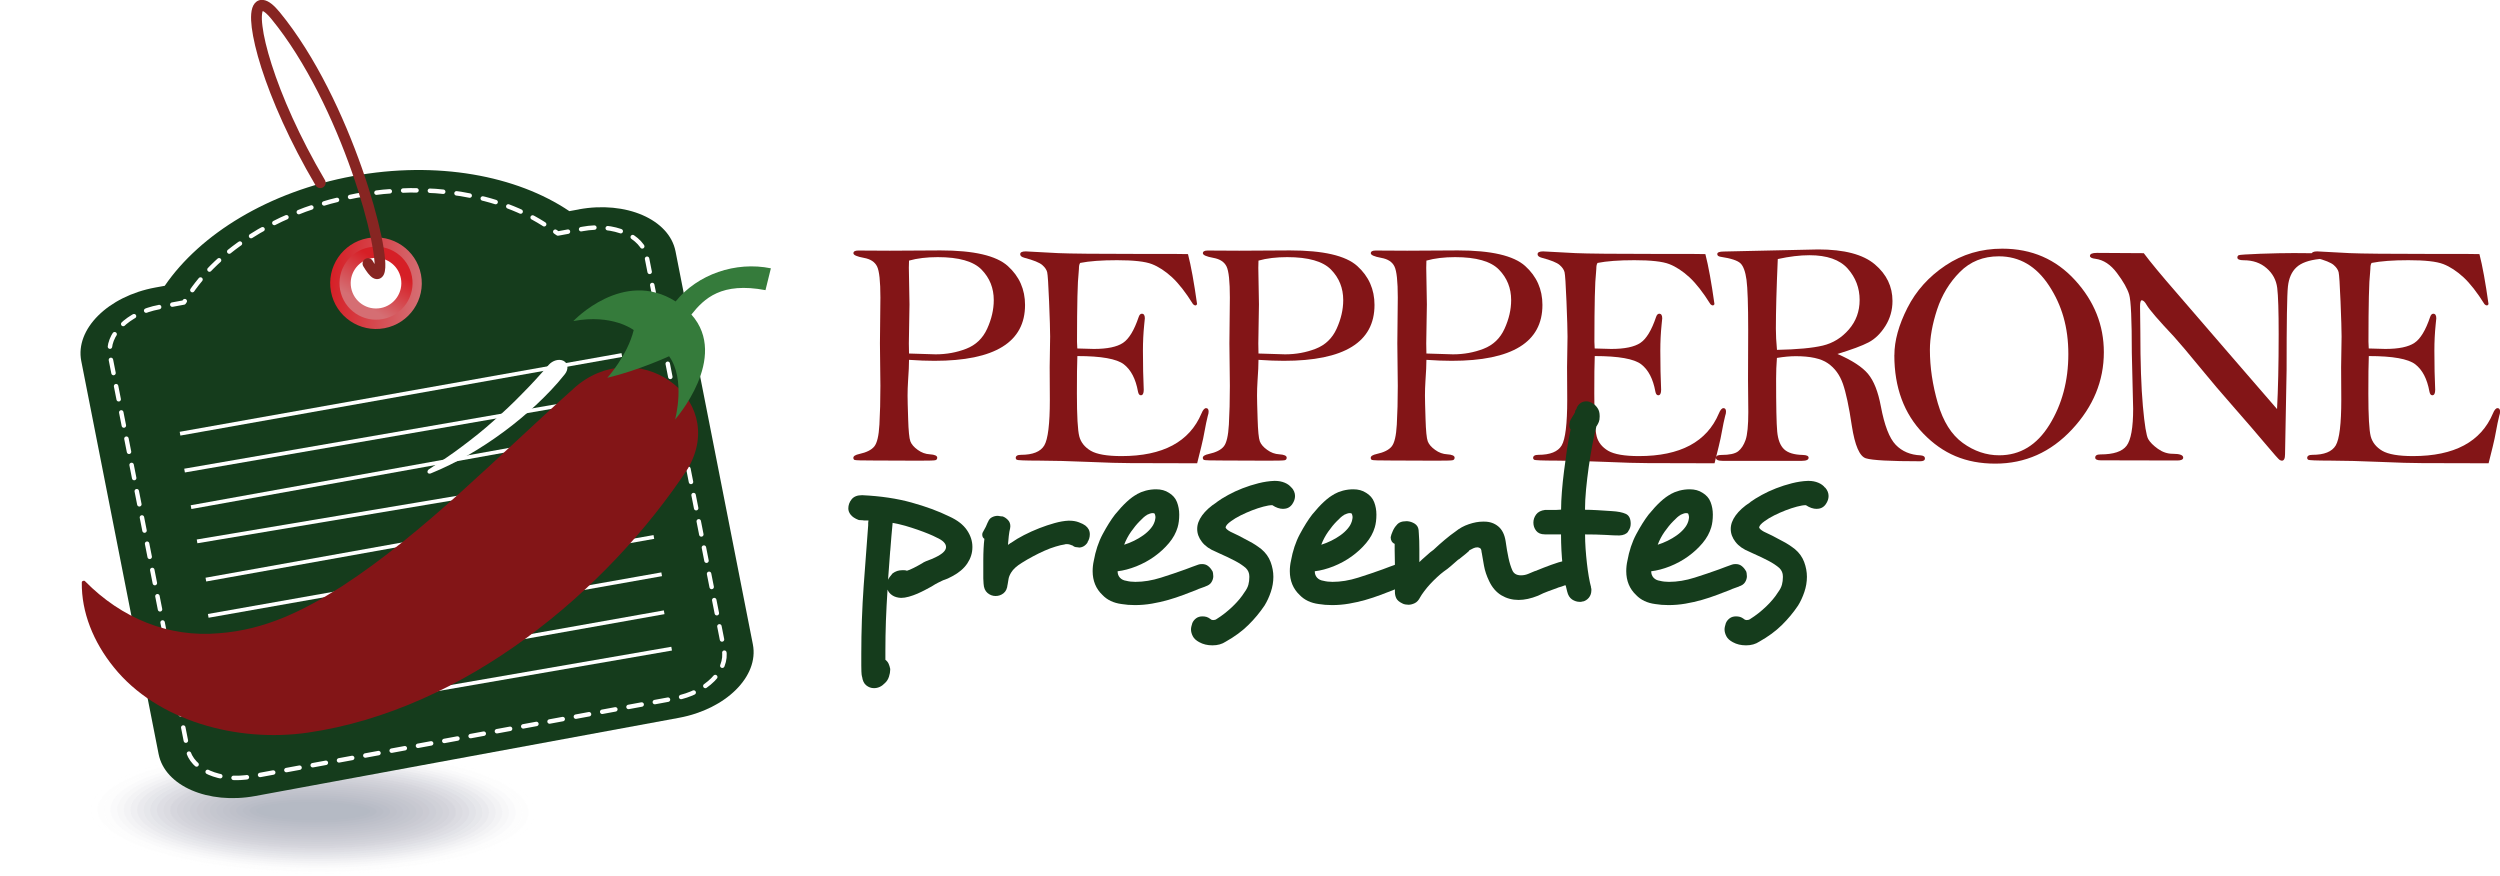
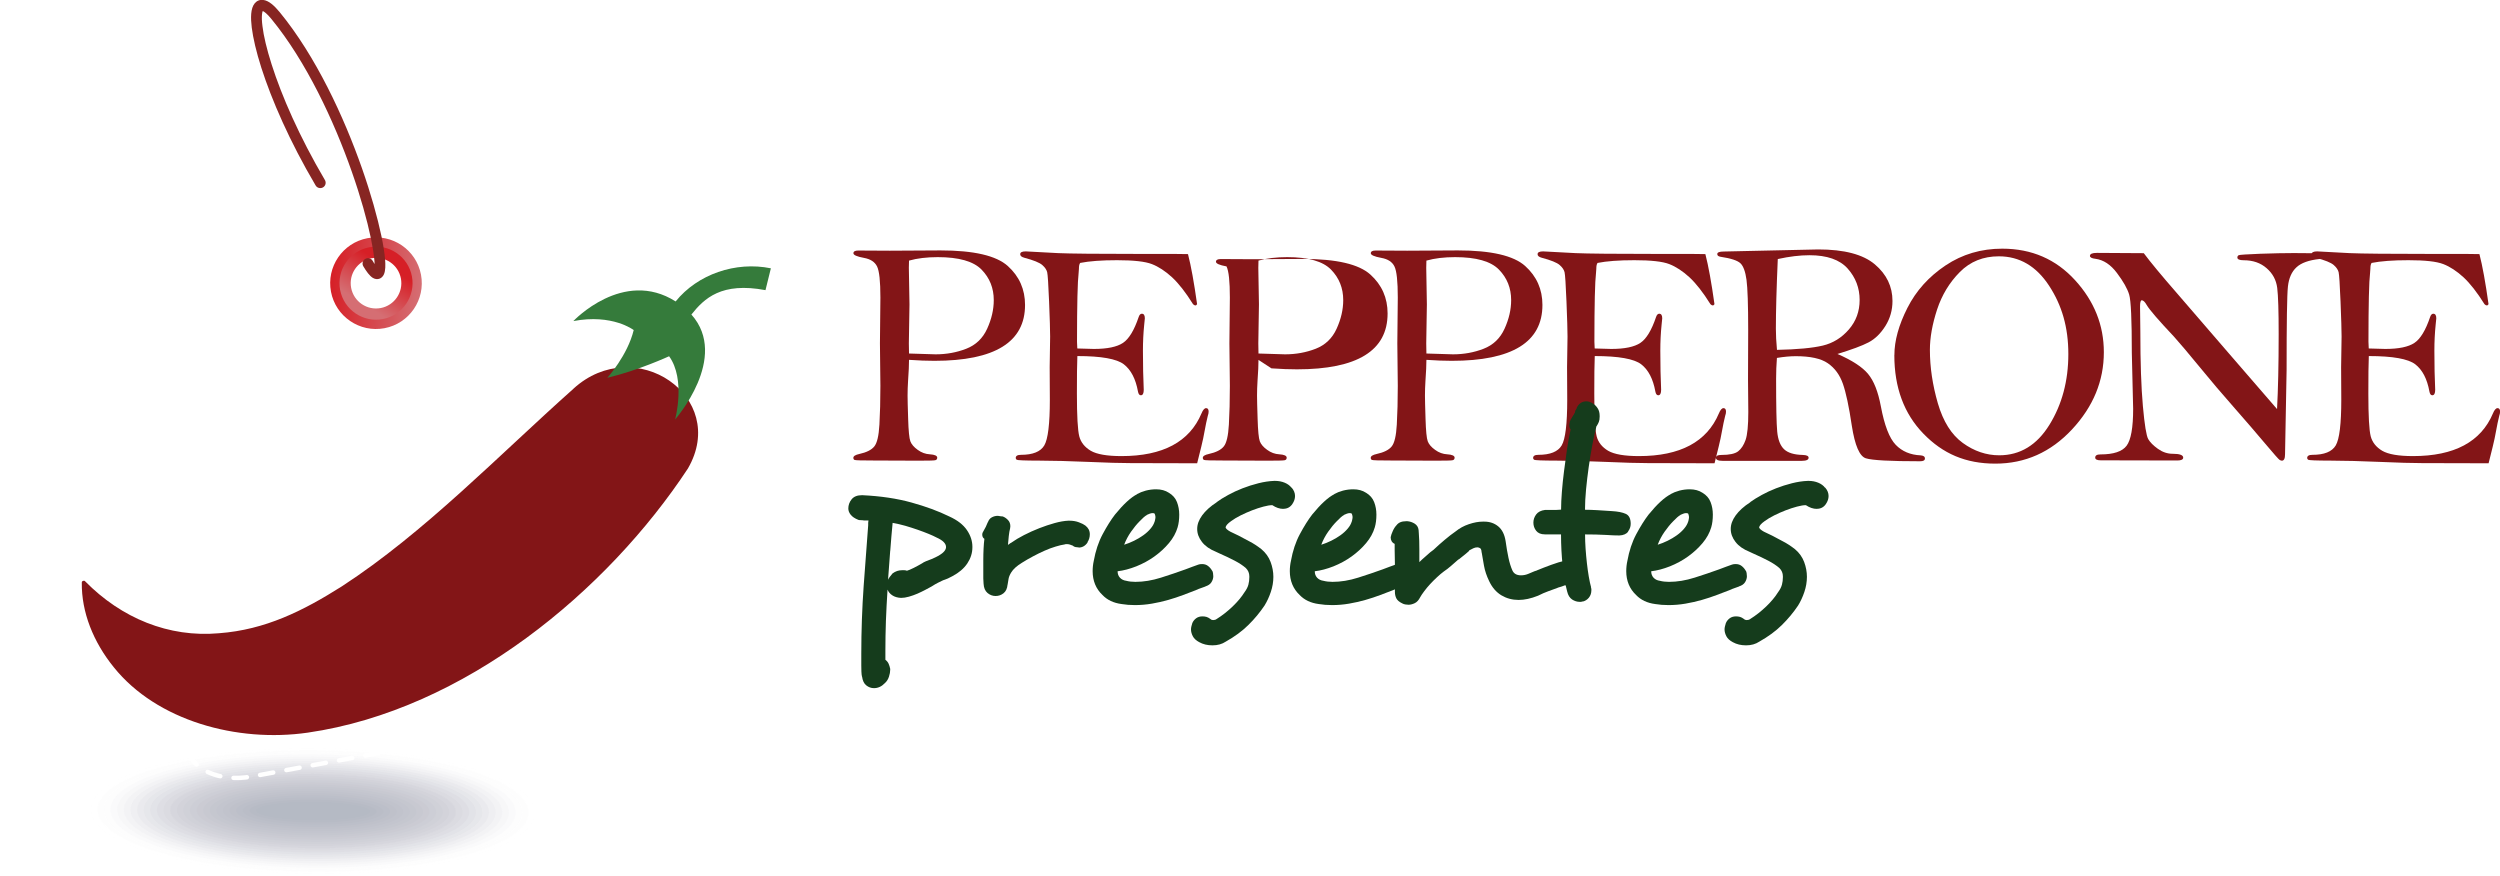
<svg xmlns="http://www.w3.org/2000/svg" xmlns:xlink="http://www.w3.org/1999/xlink" viewBox="0 0 431.59 151.25">
  <defs>
    <style>
      .cls-1 {
        filter: url(#drop-shadow-1);
      }

      .cls-1, .cls-2 {
        fill: #831517;
      }

      .cls-3 {
        fill: #525a73;
        opacity: .92;
      }

      .cls-4 {
        fill: #c4c4cd;
        opacity: .23;
      }

      .cls-5 {
        fill: #b5b5c1;
        opacity: .31;
      }

      .cls-6 {
        fill: #adaebb;
        opacity: .35;
      }

      .cls-7 {
        fill: #62677f;
        opacity: .81;
      }

      .cls-8 {
        fill: url(#linear-gradient-2);
      }

      .cls-9 {
        mix-blend-mode: multiply;
        opacity: .4;
      }

      .cls-10 {
        fill: url(#linear-gradient);
      }

      .cls-11 {
        stroke-dasharray: 2.31;
        stroke-linecap: round;
        stroke-linejoin: round;
        stroke-width: .77px;
      }

      .cls-11, .cls-12 {
        fill: none;
        stroke: #fff;
      }

      .cls-13 {
        fill: #bcbcc7;
        opacity: .27;
      }

      .cls-14 {
        fill: #4c566f;
        opacity: .96;
      }

      .cls-15 {
        fill: #73768c;
        opacity: .69;
      }

      .cls-16 {
        fill: #6d7187;
        opacity: .73;
      }

      .cls-17 {
        fill: #dddde1;
        opacity: .12;
      }

      .cls-18 {
        isolation: isolate;
      }

      .cls-19 {
        fill: #9899a9;
        opacity: .46;
      }

      .cls-20 {
        fill: #5d637b;
        opacity: .85;
      }

      .cls-21 {
        fill: #46526b;
      }

      .cls-12 {
        stroke-miterlimit: 10;
        stroke-width: .66px;
      }

      .cls-22, .cls-23 {
        fill: #fff;
      }

      .cls-24 {
        fill: #9fa0af;
        opacity: .42;
      }

      .cls-25 {
        fill: #f1f0f2;
        opacity: .04;
      }

      .cls-26 {
        fill: #ccccd4;
        opacity: .19;
      }

      .cls-23 {
        opacity: 0;
      }

      .cls-27 {
        fill: #153c1c;
      }

      .cls-28 {
        fill: #357b3b;
      }

      .cls-29 {
        fill: #9293a4;
        opacity: .5;
      }

      .cls-30 {
        mix-blend-mode: screen;
      }

      .cls-31 {
        fill: #8b8d9f;
        opacity: .54;
      }

      .cls-32 {
        fill: #686c83;
        opacity: .77;
      }

      .cls-33 {
        fill: #797c90;
        opacity: .65;
      }

      .cls-34 {
        fill: #85879a;
        opacity: .58;
      }

      .cls-35 {
        fill: #575e77;
        opacity: .88;
      }

      .cls-36 {
        fill: #a6a7b5;
        opacity: .38;
      }

      .cls-37 {
        fill: #e6e6e9;
        opacity: .08;
      }

      .cls-38 {
        fill: #7f8195;
        opacity: .62;
      }

      .cls-39 {
        fill: #872522;
        fill-rule: evenodd;
      }

      .cls-40 {
        fill: #d4d4da;
        opacity: .15;
      }
    </style>
    <linearGradient id="linear-gradient" x1="-891.35" y1="12.55" x2="-875.54" y2="12.55" gradientTransform="translate(-813.8 -43.26) rotate(-174.83) scale(1 -1)" gradientUnits="userSpaceOnUse">
      <stop offset="0" stop-color="#d56e73" />
      <stop offset="1" stop-color="#d61f26" />
    </linearGradient>
    <linearGradient id="linear-gradient-2" x1="-881.53" y1="16.33" x2="-885.01" y2="9.46" gradientTransform="translate(-813.8 -43.26) rotate(-174.83) scale(1 -1)" xlink:href="#linear-gradient" />
    <filter id="drop-shadow-1" x="0" y="49.26" width="134.64" height="91.92" filterUnits="userSpaceOnUse">
      <feOffset dx="0" dy="11.69" />
      <feGaussianBlur result="blur" stdDeviation="4.68" />
      <feFlood flood-color="#871719" flood-opacity=".5" />
      <feComposite in2="blur" operator="in" />
      <feComposite in="SourceGraphic" />
    </filter>
  </defs>
  <g class="cls-18">
    <g id="Layer_2" data-name="Layer 2">
      <g id="Layer_1-2" data-name="Layer 1">
        <g>
          <g>
            <g>
              <path class="cls-2" d="M156.93,62.13c0,.83-.05,2.06-.17,3.71-.05.81-.08,1.62-.08,2.45,0,.62.03,1.97.1,4.03.06,2.06.19,3.35.38,3.86.19.51.61,1.01,1.27,1.48.65.48,1.35.73,2.1.77.84.05,1.27.25,1.27.58,0,.26-.13.41-.39.45-.26.05-1.23.07-2.92.07l-7.56-.03c-2.13,0-3.26-.03-3.4-.1-.14-.06-.21-.19-.21-.37,0-.29.35-.51,1.04-.66,1.23-.27,2.09-.7,2.57-1.29.49-.59.78-1.85.89-3.78s.17-4.16.17-6.69l-.08-7.34.08-7.91c0-2.8-.19-4.59-.58-5.37s-1.14-1.27-2.26-1.47c-1.21-.22-1.82-.49-1.82-.8s.28-.47.83-.47l5.45.03,8.75-.05c5.76,0,9.63.9,11.62,2.69,1.99,1.79,2.98,4.04,2.98,6.73,0,3.2-1.3,5.61-3.91,7.22-2.6,1.61-6.52,2.42-11.74,2.42-1.27,0-2.73-.05-4.4-.17ZM156.93,61.03c2.7.09,4.23.14,4.59.14,1.87,0,3.63-.32,5.28-.96,1.65-.64,2.86-1.79,3.62-3.46.76-1.67,1.14-3.31,1.14-4.94,0-2.07-.7-3.82-2.1-5.26-1.4-1.44-3.93-2.16-7.58-2.16-1.89,0-3.54.2-4.95.6-.02.66-.03,1.07-.03,1.24l.11,6.32-.11,6.73c0,.33,0,.91.03,1.76Z" />
              <path class="cls-2" d="M205.09,43.87c.53,2.05,1.05,4.93,1.57,8.64-.09.15-.19.22-.29.22-.12,0-.26-.07-.41-.22-1.27-2.04-2.48-3.58-3.63-4.65-1.16-1.06-2.32-1.82-3.48-2.27-1.16-.45-3.17-.67-6.01-.67-2.68,0-4.8.16-6.36.47-.15.18-.22.52-.22,1.02,0,.13-.02.36-.05.69-.18,1.46-.28,5.44-.28,11.91,0,.27.02.66.05,1.15,1.39.05,2.35.08,2.86.08,2.31,0,3.99-.35,5.02-1.04,1.04-.69,1.94-2.18,2.71-4.46.13-.39.31-.58.55-.58.35,0,.52.27.52.8l-.11,1.1c-.15,1.45-.22,2.95-.22,4.49,0,2.5.05,4.75.14,6.75,0,.62-.17.94-.5.94-.25,0-.42-.22-.5-.66-.39-2.16-1.2-3.72-2.43-4.68-1.23-.95-3.91-1.43-8.03-1.43-.06,1.34-.08,3.5-.08,6.49,0,3.87.14,6.33.41,7.37s.94,1.87,1.98,2.49c1.05.61,2.82.92,5.31.92,7.14,0,11.74-2.46,13.81-7.37.25-.61.52-.91.79-.91.29,0,.44.2.44.61,0,.22-.05.46-.14.71-.11.35-.38,1.65-.8,3.91-.09.48-.44,1.91-1.04,4.29l-11.52-.03c-1.65,0-4.08-.07-7.27-.21-3.2-.14-6.03-.21-8.5-.22-2.47,0-3.75-.06-3.86-.15-.11-.09-.17-.19-.17-.3,0-.37.3-.55.91-.55,2.04,0,3.37-.54,4.02-1.62.64-1.08.96-3.71.96-7.89l-.03-5.63.08-5.28c0-1.06-.06-3.07-.18-6.03-.12-2.96-.23-4.65-.33-5.07s-.38-.84-.85-1.25c-.47-.41-1.5-.83-3.09-1.25-.48-.13-.72-.33-.72-.61,0-.33.32-.49.96-.49l5.61.3c1.98.09,6.85.14,14.6.14,5.1,0,7.7,0,7.81.03Z" />
-               <path class="cls-2" d="M217.26,62.13c0,.83-.05,2.06-.17,3.71-.05.81-.08,1.62-.08,2.45,0,.62.03,1.97.1,4.03.06,2.06.19,3.35.38,3.86.19.51.61,1.01,1.27,1.48.65.48,1.35.73,2.1.77.84.05,1.27.25,1.27.58,0,.26-.13.41-.39.45-.26.05-1.23.07-2.92.07l-7.56-.03c-2.13,0-3.26-.03-3.4-.1-.14-.06-.21-.19-.21-.37,0-.29.35-.51,1.04-.66,1.23-.27,2.09-.7,2.57-1.29.49-.59.78-1.85.89-3.78.11-1.93.17-4.16.17-6.69l-.08-7.34.08-7.91c0-2.8-.19-4.59-.58-5.37s-1.14-1.27-2.26-1.47c-1.21-.22-1.82-.49-1.82-.8s.28-.47.83-.47l5.45.03,8.75-.05c5.76,0,9.63.9,11.62,2.69,1.99,1.79,2.98,4.04,2.98,6.73,0,3.2-1.3,5.61-3.91,7.22-2.6,1.61-6.52,2.42-11.74,2.42-1.27,0-2.73-.05-4.4-.17ZM217.26,61.03c2.7.09,4.23.14,4.59.14,1.87,0,3.63-.32,5.28-.96,1.65-.64,2.86-1.79,3.62-3.46.76-1.67,1.14-3.31,1.14-4.94,0-2.07-.7-3.82-2.1-5.26-1.4-1.44-3.93-2.16-7.58-2.16-1.89,0-3.54.2-4.95.6-.02.66-.03,1.07-.03,1.24l.11,6.32-.11,6.73c0,.33,0,.91.03,1.76Z" />
+               <path class="cls-2" d="M217.26,62.13c0,.83-.05,2.06-.17,3.71-.05.81-.08,1.62-.08,2.45,0,.62.03,1.97.1,4.03.06,2.06.19,3.35.38,3.86.19.51.61,1.01,1.27,1.48.65.48,1.35.73,2.1.77.84.05,1.27.25,1.27.58,0,.26-.13.41-.39.45-.26.05-1.23.07-2.92.07l-7.56-.03c-2.13,0-3.26-.03-3.4-.1-.14-.06-.21-.19-.21-.37,0-.29.35-.51,1.04-.66,1.23-.27,2.09-.7,2.57-1.29.49-.59.78-1.85.89-3.78.11-1.93.17-4.16.17-6.69l-.08-7.34.08-7.91c0-2.8-.19-4.59-.58-5.37c-1.21-.22-1.82-.49-1.82-.8s.28-.47.83-.47l5.45.03,8.75-.05c5.76,0,9.63.9,11.62,2.69,1.99,1.79,2.98,4.04,2.98,6.73,0,3.2-1.3,5.61-3.91,7.22-2.6,1.61-6.52,2.42-11.74,2.42-1.27,0-2.73-.05-4.4-.17ZM217.26,61.03c2.7.09,4.23.14,4.59.14,1.87,0,3.63-.32,5.28-.96,1.65-.64,2.86-1.79,3.62-3.46.76-1.67,1.14-3.31,1.14-4.94,0-2.07-.7-3.82-2.1-5.26-1.4-1.44-3.93-2.16-7.58-2.16-1.89,0-3.54.2-4.95.6-.02.66-.03,1.07-.03,1.24l.11,6.32-.11,6.73c0,.33,0,.91.03,1.76Z" />
              <path class="cls-2" d="M246.25,62.13c0,.83-.05,2.06-.17,3.71-.05.81-.08,1.62-.08,2.45,0,.62.03,1.97.1,4.03.06,2.06.19,3.35.38,3.86.19.51.61,1.01,1.27,1.48.65.48,1.35.73,2.1.77.84.05,1.27.25,1.27.58,0,.26-.13.41-.39.45-.26.05-1.23.07-2.92.07l-7.56-.03c-2.13,0-3.26-.03-3.4-.1-.14-.06-.21-.19-.21-.37,0-.29.35-.51,1.04-.66,1.23-.27,2.09-.7,2.57-1.29.49-.59.78-1.85.89-3.78.11-1.93.17-4.16.17-6.69l-.08-7.34.08-7.91c0-2.8-.19-4.59-.58-5.37-.38-.78-1.14-1.27-2.26-1.47-1.21-.22-1.82-.49-1.82-.8s.28-.47.83-.47l5.45.03,8.75-.05c5.76,0,9.63.9,11.62,2.69,1.99,1.79,2.98,4.04,2.98,6.73,0,3.2-1.3,5.61-3.91,7.22s-6.52,2.42-11.74,2.42c-1.27,0-2.73-.05-4.4-.17ZM246.25,61.03c2.7.09,4.23.14,4.59.14,1.87,0,3.63-.32,5.28-.96,1.65-.64,2.86-1.79,3.62-3.46.76-1.67,1.14-3.31,1.14-4.94,0-2.07-.7-3.82-2.1-5.26-1.4-1.44-3.93-2.16-7.58-2.16-1.89,0-3.54.2-4.95.6-.02.66-.03,1.07-.03,1.24l.11,6.32-.11,6.73c0,.33,0,.91.03,1.76Z" />
              <path class="cls-2" d="M294.41,43.87c.53,2.05,1.05,4.93,1.57,8.64-.09.15-.19.22-.29.22-.12,0-.26-.07-.41-.22-1.27-2.04-2.48-3.58-3.63-4.65-1.16-1.06-2.32-1.82-3.48-2.27-1.16-.45-3.17-.67-6.01-.67-2.68,0-4.8.16-6.36.47-.15.18-.22.52-.22,1.02,0,.13-.02.36-.05.69-.18,1.46-.28,5.44-.28,11.91,0,.27.02.66.05,1.15,1.39.05,2.35.08,2.86.08,2.31,0,3.99-.35,5.02-1.04,1.04-.69,1.94-2.18,2.71-4.46.13-.39.31-.58.55-.58.35,0,.52.27.52.8l-.11,1.1c-.15,1.45-.22,2.95-.22,4.49,0,2.5.05,4.75.14,6.75,0,.62-.17.94-.5.94-.25,0-.42-.22-.5-.66-.39-2.16-1.2-3.72-2.43-4.68-1.23-.95-3.91-1.43-8.03-1.43-.06,1.34-.08,3.5-.08,6.49,0,3.87.14,6.33.41,7.37s.94,1.87,1.98,2.49c1.05.61,2.82.92,5.31.92,7.14,0,11.74-2.46,13.81-7.37.25-.61.52-.91.79-.91.29,0,.44.2.44.61,0,.22-.05.46-.14.71-.11.35-.38,1.65-.8,3.91-.09.48-.44,1.91-1.04,4.29l-11.52-.03c-1.65,0-4.08-.07-7.27-.21-3.2-.14-6.03-.21-8.5-.22-2.47,0-3.75-.06-3.86-.15-.11-.09-.17-.19-.17-.3,0-.37.3-.55.91-.55,2.04,0,3.37-.54,4.02-1.62.64-1.08.96-3.71.96-7.89l-.03-5.63.08-5.28c0-1.06-.06-3.07-.18-6.03-.12-2.96-.23-4.65-.33-5.07s-.38-.84-.85-1.25c-.47-.41-1.5-.83-3.09-1.25-.48-.13-.72-.33-.72-.61,0-.33.32-.49.96-.49l5.61.3c1.98.09,6.85.14,14.6.14,5.1,0,7.7,0,7.81.03Z" />
              <path class="cls-2" d="M317.19,61.1c2.55,1.1,4.32,2.26,5.31,3.46,1,1.2,1.73,3.06,2.2,5.57.62,3.3,1.47,5.52,2.57,6.66,1.1,1.14,2.53,1.74,4.3,1.82.49.04.74.21.74.54s-.28.48-.85.48c-5.13,0-8.25-.17-9.34-.51-1.09-.34-1.9-2.21-2.43-5.62-.49-3.32-1.01-5.74-1.55-7.27-.54-1.53-1.4-2.7-2.59-3.52-1.18-.82-3.03-1.22-5.54-1.22-.95,0-2.04.1-3.25.3-.09,1.15-.14,2.35-.14,3.6,0,4.7.06,7.75.19,9.13.13,1.38.52,2.39,1.17,3.02.65.63,1.74.97,3.26,1,.66.02.99.18.99.48,0,.36-.4.54-1.21.54h-13.61c-.79,0-1.18-.18-1.18-.54,0-.32.31-.48.94-.48,1.39,0,2.36-.21,2.9-.63s.97-1.08,1.28-1.96c.31-.89.47-2.5.47-4.82l-.05-5.61.03-8.55c0-4.36-.1-7.25-.29-8.66-.19-1.41-.54-2.36-1.03-2.84-.5-.49-1.64-.87-3.44-1.14-.38-.06-.58-.21-.58-.47,0-.29.38-.44,1.15-.44l16.28-.36c4.49,0,7.75.86,9.78,2.58,2.03,1.72,3.04,3.83,3.04,6.32,0,1.58-.41,3.01-1.22,4.31-.82,1.3-1.78,2.24-2.9,2.83s-2.92,1.25-5.39,2.01ZM306.76,60.4c3.52-.07,6.16-.32,7.92-.74,1.76-.42,3.26-1.35,4.5-2.78,1.24-1.43,1.86-3.13,1.86-5.09,0-2.07-.69-3.88-2.06-5.42s-3.58-2.31-6.6-2.31c-1.65,0-3.47.22-5.47.66-.22,5.04-.33,9.06-.33,12.05,0,1.03.06,2.24.19,3.63Z" />
              <path class="cls-2" d="M327.04,61.3c0-2.48.75-5.19,2.25-8.15,1.5-2.96,3.7-5.4,6.59-7.33,2.89-1.93,6.15-2.89,9.78-2.89,5.08,0,9.27,1.82,12.58,5.45,3.31,3.63,4.96,7.77,4.96,12.43,0,4.95-1.83,9.39-5.5,13.33-3.67,3.93-8.08,5.9-13.23,5.9s-9.07-1.72-12.42-5.17c-3.35-3.45-5.02-7.97-5.02-13.56ZM333.17,60.41c0,2.99.46,6.06,1.37,9.21.92,3.15,2.35,5.43,4.31,6.85,1.96,1.42,4.06,2.13,6.29,2.13,3.61,0,6.5-1.76,8.67-5.27,2.17-3.51,3.26-7.58,3.26-12.21s-1.11-8.41-3.32-11.79c-2.22-3.39-5.11-5.08-8.68-5.08-2.69,0-4.94.9-6.73,2.71-1.8,1.81-3.1,3.97-3.93,6.48-.82,2.51-1.24,4.83-1.24,6.96Z" />
              <path class="cls-2" d="M370.11,43.73c1.1,1.48,3.01,3.79,5.72,6.9l8.8,10.2,8.47,9.79c.18-3.32.28-7.63.28-12.93,0-3.98-.08-6.64-.25-7.99-.17-1.35-.77-2.48-1.83-3.4-1.05-.92-2.37-1.37-3.95-1.37-.73,0-1.1-.16-1.1-.47,0-.18.08-.32.23-.4.16-.08,1.39-.16,3.7-.25,2.31-.08,4.25-.12,5.83-.12l3.71.03h.61c.57,0,.85.16.85.48,0,.29-.25.46-.74.51-1.85.2-3.19.68-4,1.45-.82.76-1.3,1.86-1.46,3.29-.16,1.43-.23,6.25-.23,14.45l-.27,14.53c0,.73-.18,1.1-.54,1.1-.09,0-.22-.04-.38-.12-.16-.08-.98-1.01-2.47-2.78-1.49-1.77-3.31-3.89-5.49-6.37-2.17-2.47-3.88-4.48-5.13-6.02-2.73-3.32-4.46-5.36-5.17-6.13-2.66-2.82-4.23-4.64-4.7-5.45-.31-.55-.6-.82-.85-.82-.2,0-.3.36-.3,1.07l.05,4.26c0,5.41.15,9.73.44,12.95.29,3.23.6,5.12.92,5.68.32.56.88,1.12,1.68,1.69.8.57,1.65.85,2.54.85,1.21,0,1.82.22,1.82.66,0,.33-.34.5-1.02.5l-13.23-.03c-.62,0-.94-.16-.94-.47,0-.37.3-.55.91-.55,2.26,0,3.76-.5,4.51-1.5.75-1,1.13-3.12,1.13-6.37l-.23-9.65c0-5.7-.15-9.06-.46-10.08-.31-1.02-1.01-2.26-2.1-3.71-1.09-1.46-2.33-2.28-3.73-2.46-.62-.07-.94-.24-.94-.5,0-.35.4-.52,1.21-.52l8.09.05Z" />
              <path class="cls-2" d="M428.04,43.87c.53,2.05,1.05,4.93,1.57,8.64-.09.15-.19.22-.29.22-.12,0-.26-.07-.41-.22-1.27-2.04-2.48-3.58-3.63-4.65-1.16-1.06-2.32-1.82-3.48-2.27-1.16-.45-3.17-.67-6.01-.67-2.68,0-4.8.16-6.36.47-.15.18-.22.52-.22,1.02,0,.13-.02.36-.05.69-.18,1.46-.28,5.44-.28,11.91,0,.27.02.66.05,1.15,1.39.05,2.35.08,2.86.08,2.31,0,3.99-.35,5.02-1.04,1.04-.69,1.94-2.18,2.71-4.46.13-.39.31-.58.55-.58.35,0,.52.27.52.8l-.11,1.1c-.15,1.45-.22,2.95-.22,4.49,0,2.5.05,4.75.14,6.75,0,.62-.17.94-.5.94-.25,0-.42-.22-.5-.66-.39-2.16-1.2-3.72-2.43-4.68-1.23-.95-3.91-1.43-8.03-1.43-.06,1.34-.08,3.5-.08,6.49,0,3.87.14,6.33.41,7.37.28,1.04.94,1.87,1.98,2.49,1.05.61,2.82.92,5.31.92,7.14,0,11.74-2.46,13.81-7.37.25-.61.52-.91.79-.91.29,0,.44.2.44.61,0,.22-.05.46-.14.71-.11.35-.38,1.65-.8,3.91-.09.48-.44,1.91-1.04,4.29l-11.52-.03c-1.65,0-4.08-.07-7.27-.21-3.2-.14-6.03-.21-8.5-.22-2.47,0-3.75-.06-3.86-.15-.11-.09-.17-.19-.17-.3,0-.37.3-.55.91-.55,2.04,0,3.37-.54,4.02-1.62.64-1.08.96-3.71.96-7.89l-.03-5.63.08-5.28c0-1.06-.06-3.07-.18-6.03-.12-2.96-.23-4.65-.33-5.07s-.38-.84-.85-1.25c-.47-.41-1.5-.83-3.09-1.25-.48-.13-.72-.33-.72-.61,0-.33.32-.49.96-.49l5.61.3c1.98.09,6.85.14,14.6.14,5.1,0,7.7,0,7.81.03Z" />
            </g>
            <g>
              <path class="cls-27" d="M166.99,97.27c-.58.87-1.45,1.61-2.61,2.22-.06.03-.17.08-.32.16-.15.08-.29.15-.41.21-.18.09-.36.16-.53.21s-.34.11-.53.21c-.18.09-.41.21-.69.34-.28.14-.63.34-1.06.62-.28.15-.63.34-1.06.57-.43.23-.89.45-1.38.67-.49.21-.99.39-1.49.53-.5.14-.96.21-1.35.21-.61-.03-1.12-.18-1.51-.44-.4-.26-.67-.59-.83-.99-.12,1.83-.21,3.64-.28,5.41-.06,1.77-.09,3.46-.09,5.05v1.65c.24.18.43.41.55.67.12.26.21.56.28.89v.18c0,.34-.07.73-.21,1.17-.14.44-.37.82-.71,1.12-.55.58-1.18.87-1.88.87-.49,0-.93-.16-1.33-.48-.4-.32-.64-.83-.73-1.54v.09c-.06-.25-.1-.55-.11-.92-.02-.37-.02-.72-.02-1.06v-2.02c0-3.98.14-7.88.41-11.72.28-3.84.53-7.33.78-10.48v-.41c0-.12.02-.26.05-.41h-.78c-.15-.03-.32-.05-.5-.05-.25,0-.4-.02-.46-.05-.61-.24-1.06-.54-1.33-.89-.28-.35-.41-.71-.41-1.08,0-.58.19-1.11.57-1.58.38-.47.97-.71,1.77-.71h.09c3.15.15,5.97.57,8.46,1.26,2.49.69,4.67,1.49,6.54,2.41,1.41.64,2.42,1.43,3.05,2.36.63.93.94,1.89.94,2.87v.09c0,.98-.29,1.9-.87,2.78ZM153.68,95.09c-.12,1.65-.25,3.32-.37,5,.12-.28.38-.64.78-1.1.49-.37,1.04-.55,1.65-.55h.37c.15,0,.31.03.46.09.24-.06.63-.22,1.15-.48.52-.26,1.01-.53,1.47-.8.15-.12.38-.24.69-.37.31-.12.63-.24.96-.37.43-.18.84-.38,1.24-.6.83-.49,1.24-.98,1.24-1.47,0-.61-.55-1.16-1.65-1.65-.34-.18-.79-.39-1.35-.62-.57-.23-1.19-.47-1.88-.71-.69-.24-1.41-.47-2.16-.69-.75-.21-1.48-.38-2.18-.5-.15,1.56-.29,3.17-.41,4.82Z" />
              <path class="cls-27" d="M186.21,94.5c-.15,0-.32-.02-.5-.05-.18-.03-.35-.11-.5-.23h.05c-.43-.18-.75-.28-.96-.28h-.28c-.09,0-.17.02-.23.05-.43.06-.95.18-1.56.37-.61.18-1.25.42-1.9.71-.66.29-1.33.62-2.02.99-.69.37-1.32.73-1.9,1.1-.89.55-1.5,1.1-1.83,1.65-.25.4-.4.76-.46,1.08-.06.32-.12.68-.18,1.08v-.05c-.06.67-.29,1.17-.69,1.49-.4.32-.86.48-1.38.48s-.99-.18-1.4-.53c-.41-.35-.63-.88-.67-1.58-.03-.31-.05-.61-.05-.92v-3.17c0-.7.02-1.37.05-2,.03-.63.08-1.18.14-1.67-.25-.15-.37-.4-.37-.73,0-.21.08-.43.23-.64.28-.46.52-.96.73-1.51v.05c.15-.43.39-.73.71-.89.32-.17.67-.25,1.03-.25.06,0,.17.02.32.05.15.03.32.05.5.05.34.12.64.33.92.62.28.29.41.65.41,1.08,0,.06,0,.12-.02.18-.02.06-.02.12-.02.18-.09.34-.17.78-.23,1.33-.06.55-.11,1.06-.14,1.51.06-.03.11-.05.14-.07.03-.02.08-.05.14-.11.06-.06.14-.11.23-.14.64-.46,1.39-.91,2.25-1.35.86-.44,1.74-.84,2.64-1.19.9-.35,1.79-.65,2.66-.89.87-.24,1.66-.38,2.36-.41h.18c.61,0,1.16.09,1.65.28.49.18.86.37,1.1.55.52.4.78.9.78,1.51,0,.52-.14.98-.41,1.38h.05c-.4.61-.92.92-1.56.92Z" />
              <path class="cls-27" d="M209.46,99.45c0,.37-.11.72-.32,1.06-.21.34-.57.58-1.06.73h.05c-.24.09-.5.18-.78.28-.28.09-.58.21-.92.37-.64.25-1.37.52-2.18.83-.81.31-1.67.59-2.57.85-.9.26-1.84.47-2.82.64-.98.17-1.96.25-2.94.25-.83,0-1.59-.06-2.29-.18-1.38-.18-2.48-.7-3.3-1.56-1.13-1.07-1.7-2.45-1.7-4.13,0-.31.02-.6.05-.89.03-.29.08-.57.14-.85.31-1.74.82-3.29,1.54-4.63.72-1.35,1.43-2.48,2.13-3.39,1.47-1.8,2.75-2.98,3.85-3.53h-.05c.43-.24.93-.44,1.51-.6.58-.15,1.18-.23,1.79-.23.86,0,1.59.2,2.2.6.67.4,1.14.93,1.4,1.61.26.67.39,1.39.39,2.16,0,.83-.09,1.56-.28,2.2-.28.95-.77,1.85-1.49,2.71-.72.86-1.56,1.63-2.52,2.32-.96.69-2,1.25-3.12,1.7-1.12.44-2.19.73-3.23.85,0,.46.14.83.41,1.12.28.29.64.47,1.1.53.46.12.98.18,1.56.18,1.41,0,2.88-.24,4.43-.73,1.54-.49,2.94-.96,4.2-1.42.43-.15.83-.31,1.22-.46.38-.15.73-.28,1.03-.37.09-.03.18-.05.28-.07.09-.02.21-.02.37-.02.4,0,.74.11,1.03.34.29.23.53.51.71.85v-.05c.12.24.18.57.18.96ZM199.47,89.22c0-.09-.02-.19-.05-.3-.03-.11-.06-.19-.09-.25-.06-.06-.18-.09-.37-.09-.15,0-.32.04-.5.11-.18.08-.35.15-.5.21h.05c-.34.18-.75.54-1.24,1.06-.52.52-1.02,1.13-1.51,1.83-.49.7-.89,1.45-1.19,2.25.58-.18,1.15-.41,1.72-.69.57-.28,1.09-.59,1.58-.94.49-.35.91-.73,1.26-1.15.35-.41.59-.83.71-1.26v.05c.09-.37.14-.64.14-.83Z" />
              <path class="cls-27" d="M221.53,87.85c-.61,0-1.24-.21-1.88-.64-.4,0-.91.08-1.54.25-.63.17-1.28.38-1.95.64-.67.26-1.33.55-1.97.87s-1.19.65-1.65.99c-.61.43-.93.8-.96,1.1.06.21.34.46.83.73.24.12.48.24.71.34.23.11.47.22.71.34.61.34,1.25.67,1.9,1.01.66.34,1.34.78,2.04,1.33.73.61,1.26,1.35,1.58,2.2.32.86.48,1.71.48,2.57s-.15,1.76-.44,2.61c-.29.86-.65,1.64-1.08,2.34-.8,1.19-1.73,2.32-2.8,3.37-1.07,1.06-2.37,2.01-3.9,2.87-.64.43-1.41.64-2.29.64s-1.62-.18-2.29-.55c-.52-.28-.89-.61-1.1-1.01-.21-.4-.32-.8-.32-1.19,0-.15.02-.33.07-.53s.1-.39.16-.57c.15-.34.37-.61.67-.83.29-.21.65-.32,1.08-.32.24,0,.47.03.69.09.21.06.44.18.69.37.12.12.28.18.46.18.24,0,.44-.06.6-.18.98-.61,1.9-1.34,2.78-2.18.87-.84,1.55-1.66,2.04-2.45.34-.46.56-.89.67-1.31.11-.41.16-.83.16-1.26v-.18c0-.55-.2-1.02-.6-1.42-.49-.43-1.12-.85-1.9-1.26s-1.66-.83-2.64-1.26c-.12-.06-.22-.11-.3-.14-.08-.03-.18-.08-.3-.14-1.07-.43-1.88-.99-2.43-1.7-.55-.7-.83-1.45-.83-2.25s.28-1.54.85-2.34c.57-.79,1.41-1.56,2.55-2.29h-.05c.55-.4,1.22-.81,2-1.24.78-.43,1.61-.81,2.48-1.15.87-.34,1.78-.63,2.73-.87.95-.24,1.87-.38,2.75-.41h.14c.61,0,1.17.11,1.67.32.5.21.89.5,1.17.87v-.05c.4.46.6.95.6,1.47,0,.46-.15.92-.46,1.38-.37.55-.89.83-1.56.83Z" />
              <path class="cls-27" d="M243.5,99.45c0,.37-.11.72-.32,1.06-.21.34-.57.58-1.06.73h.05c-.24.09-.5.18-.78.28-.28.09-.58.21-.92.37-.64.25-1.37.52-2.18.83-.81.31-1.67.59-2.57.85-.9.26-1.84.47-2.82.64-.98.17-1.96.25-2.94.25-.83,0-1.59-.06-2.29-.18-1.38-.18-2.48-.7-3.3-1.56-1.13-1.07-1.7-2.45-1.7-4.13,0-.31.02-.6.05-.89.03-.29.08-.57.14-.85.31-1.74.82-3.29,1.54-4.63.72-1.35,1.43-2.48,2.13-3.39,1.47-1.8,2.75-2.98,3.85-3.53h-.05c.43-.24.93-.44,1.51-.6.58-.15,1.18-.23,1.79-.23.86,0,1.59.2,2.2.6.67.4,1.14.93,1.4,1.61.26.67.39,1.39.39,2.16,0,.83-.09,1.56-.28,2.2-.28.95-.77,1.85-1.49,2.71-.72.86-1.56,1.63-2.52,2.32-.96.69-2,1.25-3.12,1.7-1.12.44-2.19.73-3.23.85,0,.46.14.83.41,1.12.28.29.64.47,1.1.53.46.12.98.18,1.56.18,1.41,0,2.88-.24,4.43-.73,1.54-.49,2.94-.96,4.2-1.42.43-.15.83-.31,1.22-.46.38-.15.73-.28,1.03-.37.09-.03.18-.05.28-.07.09-.02.21-.02.37-.02.4,0,.74.11,1.03.34.29.23.53.51.71.85v-.05c.12.24.18.57.18.96ZM233.5,89.22c0-.09-.02-.19-.05-.3-.03-.11-.06-.19-.09-.25-.06-.06-.18-.09-.37-.09-.15,0-.32.04-.5.11-.18.08-.35.15-.5.21h.05c-.34.18-.75.54-1.24,1.06-.52.52-1.02,1.13-1.51,1.83-.49.7-.89,1.45-1.19,2.25.58-.18,1.15-.41,1.72-.69.57-.28,1.09-.59,1.58-.94.49-.35.91-.73,1.26-1.15.35-.41.59-.83.71-1.26v.05c.09-.37.14-.64.14-.83Z" />
              <path class="cls-27" d="M272.54,100.02c-.18.35-.49.62-.92.8-.21.06-.41.11-.57.16-.17.05-.34.07-.53.07h-.37c-.37.15-.78.29-1.24.41h.05c-.52.18-1.07.38-1.65.6-.58.21-1.18.47-1.79.78-1.22.49-2.34.73-3.35.73-1.1,0-2.09-.27-2.98-.8-.89-.54-1.59-1.35-2.11-2.45-.43-.89-.73-1.77-.89-2.66-.17-.89-.3-1.64-.39-2.25v.05c-.03-.12-.05-.23-.05-.32s-.02-.17-.05-.23c-.03-.18-.17-.31-.41-.37-.06-.03-.14-.05-.23-.05-.25,0-.48.05-.71.16-.23.11-.48.24-.76.39h.05c.06,0-.12.18-.55.53-.43.35-.86.7-1.28,1.03v-.05c-.43.37-.86.74-1.28,1.12-.43.38-.86.71-1.28.99-.37.28-.76.6-1.17.99-.41.38-.81.78-1.19,1.19-.38.41-.73.83-1.03,1.24-.31.41-.54.76-.69,1.03-.25.49-.55.83-.92,1.01-.37.18-.73.28-1.1.28-.15,0-.33-.02-.53-.05-.2-.03-.37-.09-.53-.18-.52-.25-.86-.54-1.03-.87-.17-.34-.25-.72-.25-1.15v-4.77c0-.43,0-.84-.02-1.24-.02-.4-.02-.76-.02-1.1v-1.15c-.46-.21-.69-.6-.69-1.15.06-.31.18-.67.37-1.08.18-.41.4-.74.64-.99.34-.46.89-.69,1.65-.69h.23c.43.03.84.17,1.24.41.4.25.63.61.69,1.1,0,.09,0,.19.02.3.02.11.02.21.02.3.03.37.05.8.07,1.28.02.49.02.99.02,1.51v2.16c.31-.31.62-.6.94-.87s.63-.55.94-.83c.09-.06.18-.13.28-.21.09-.08.18-.14.28-.21.61-.58,1.25-1.15,1.93-1.72.67-.57,1.31-1.06,1.93-1.49.64-.52,1.39-.93,2.25-1.22.86-.29,1.65-.44,2.39-.44h.28c.95,0,1.75.28,2.41.83.66.55,1.08,1.39,1.26,2.52.15,1.1.32,2.07.5,2.91.18.84.4,1.54.64,2.09.24.61.75.92,1.51.92.46,0,.9-.09,1.33-.28.24-.09.48-.19.71-.3.23-.11.47-.19.71-.25h-.05c.83-.34,1.67-.67,2.55-.99.87-.32,1.66-.56,2.36-.71.12-.03.34-.05.64-.05.67,0,1.17.2,1.49.6.32.4.5.89.53,1.47v.09c0,.37-.09.73-.28,1.08Z" />
              <path class="cls-27" d="M281.1,91.77c-.32.41-.83.64-1.54.67-.28,0-.61,0-1.01-.02-.4-.02-.83-.04-1.28-.07-.55-.03-1.14-.05-1.77-.07-.63-.02-1.25-.02-1.86-.02,0,.8.03,1.62.09,2.48.06.86.14,1.69.23,2.5.09.81.2,1.58.32,2.29.12.72.26,1.35.41,1.9l-.05-.05c.06.15.09.26.09.32v.18c0,.52-.15.96-.44,1.31-.29.35-.65.57-1.08.67l.05-.05c-.15.06-.28.09-.37.09h-.18c-.46,0-.89-.14-1.31-.41-.41-.28-.7-.73-.85-1.38-.34-1.25-.6-2.74-.78-4.45-.18-1.71-.28-3.52-.28-5.41h-2.8c-.67,0-1.17-.21-1.49-.62s-.48-.88-.48-1.4.16-.99.48-1.42c.32-.43.83-.69,1.54-.78h1.93c.28,0,.55-.02.83-.05,0-.92.05-1.95.14-3.1.09-1.15.21-2.33.37-3.56.15-1.22.32-2.45.5-3.69.18-1.24.4-2.41.64-3.51-.15-.15-.23-.38-.23-.69,0-.21.03-.38.09-.5l-.05.05c.06-.31.28-.73.64-1.28.06-.06.12-.16.18-.3.06-.14.09-.18.09-.11l.09-.41c.06-.09.13-.21.21-.34.08-.14.08-.18.02-.11l-.05.09c.37-.83.95-1.24,1.74-1.24.34,0,.7.12,1.1.37l-.05-.05c.37.24.67.54.89.89.23.35.34.79.34,1.31v.14c0,.37-.05.67-.14.89-.09.23-.21.47-.37.71l-.05.05c-.25.95-.48,2.03-.71,3.26-.23,1.22-.44,2.49-.62,3.78-.18,1.3-.34,2.59-.46,3.88-.12,1.28-.18,2.45-.18,3.49.55,0,1.25.02,2.11.07s1.68.1,2.48.16c1.07.06,1.89.22,2.45.48.57.26.85.83.85,1.72,0,.49-.16.94-.48,1.35Z" />
              <path class="cls-27" d="M301.58,99.45c0,.37-.11.72-.32,1.06-.21.34-.57.58-1.06.73h.05c-.24.09-.5.18-.78.28-.28.09-.58.21-.92.37-.64.25-1.37.52-2.18.83-.81.31-1.67.59-2.57.85-.9.26-1.84.47-2.82.64-.98.17-1.96.25-2.94.25-.83,0-1.59-.06-2.29-.18-1.38-.18-2.48-.7-3.3-1.56-1.13-1.07-1.7-2.45-1.7-4.13,0-.31.02-.6.05-.89.03-.29.08-.57.14-.85.31-1.74.82-3.29,1.54-4.63.72-1.35,1.43-2.48,2.13-3.39,1.47-1.8,2.75-2.98,3.85-3.53h-.05c.43-.24.93-.44,1.51-.6.58-.15,1.18-.23,1.79-.23.86,0,1.59.2,2.2.6.67.4,1.14.93,1.4,1.61.26.67.39,1.39.39,2.16,0,.83-.09,1.56-.28,2.2-.28.95-.77,1.85-1.49,2.71-.72.86-1.56,1.63-2.52,2.32-.96.69-2,1.25-3.12,1.7-1.12.44-2.19.73-3.23.85,0,.46.14.83.41,1.12.28.29.64.47,1.1.53.46.12.98.18,1.56.18,1.41,0,2.88-.24,4.43-.73,1.54-.49,2.94-.96,4.2-1.42.43-.15.83-.31,1.22-.46.38-.15.73-.28,1.03-.37.09-.03.18-.05.28-.07.09-.02.21-.02.37-.02.4,0,.74.11,1.03.34.29.23.53.51.71.85v-.05c.12.24.18.57.18.96ZM291.58,89.22c0-.09-.02-.19-.05-.3-.03-.11-.06-.19-.09-.25-.06-.06-.18-.09-.37-.09-.15,0-.32.04-.5.11-.18.08-.35.15-.5.21h.05c-.34.18-.75.54-1.24,1.06-.52.52-1.02,1.13-1.51,1.83-.49.7-.89,1.45-1.19,2.25.58-.18,1.15-.41,1.72-.69.57-.28,1.09-.59,1.58-.94.49-.35.91-.73,1.26-1.15.35-.41.59-.83.71-1.26v.05c.09-.37.14-.64.14-.83Z" />
              <path class="cls-27" d="M313.64,87.85c-.61,0-1.24-.21-1.88-.64-.4,0-.91.08-1.54.25-.63.17-1.28.38-1.95.64-.67.26-1.33.55-1.97.87s-1.19.65-1.65.99c-.61.43-.93.8-.96,1.1.06.21.34.46.83.73.24.12.48.24.71.34.23.11.47.22.71.34.61.34,1.25.67,1.9,1.01.66.34,1.34.78,2.04,1.33.73.61,1.26,1.35,1.58,2.2.32.86.48,1.71.48,2.57s-.15,1.76-.44,2.61c-.29.86-.65,1.64-1.08,2.34-.8,1.19-1.73,2.32-2.8,3.37-1.07,1.06-2.37,2.01-3.9,2.87-.64.43-1.41.64-2.29.64s-1.62-.18-2.29-.55c-.52-.28-.89-.61-1.1-1.01-.21-.4-.32-.8-.32-1.19,0-.15.02-.33.07-.53s.1-.39.16-.57c.15-.34.37-.61.67-.83.29-.21.65-.32,1.08-.32.24,0,.47.03.69.09.21.06.44.18.69.37.12.12.28.18.46.18.24,0,.44-.06.6-.18.98-.61,1.9-1.34,2.78-2.18.87-.84,1.55-1.66,2.04-2.45.34-.46.56-.89.67-1.31.11-.41.16-.83.16-1.26v-.18c0-.55-.2-1.02-.6-1.42-.49-.43-1.12-.85-1.9-1.26s-1.66-.83-2.64-1.26c-.12-.06-.22-.11-.3-.14-.08-.03-.18-.08-.3-.14-1.07-.43-1.88-.99-2.43-1.7-.55-.7-.83-1.45-.83-2.25s.28-1.54.85-2.34c.57-.79,1.41-1.56,2.55-2.29h-.05c.55-.4,1.22-.81,2-1.24.78-.43,1.61-.81,2.48-1.15.87-.34,1.78-.63,2.73-.87.95-.24,1.87-.38,2.75-.41h.14c.61,0,1.17.11,1.67.32.5.21.89.5,1.17.87v-.05c.4.46.6.95.6,1.47,0,.46-.15.92-.46,1.38-.37.55-.89.83-1.56.83Z" />
            </g>
          </g>
          <g>
            <g id="shadown" class="cls-9">
-               <path class="cls-23" d="M14.54,139.72c-.05,6.2,17.6,11.37,39.42,11.53,21.82.17,39.54-4.73,39.59-10.93.05-6.2-17.6-11.37-39.42-11.53-21.82-.17-39.54,4.73-39.59,10.93Z" />
              <path class="cls-25" d="M15.68,139.73c-.05,6,17.09,10.99,38.28,11.15,21.19.16,38.4-4.57,38.45-10.57.05-6-17.09-10.99-38.28-11.15-21.19-.16-38.4,4.57-38.45,10.57Z" />
              <path class="cls-37" d="M16.82,139.73c-.04,5.79,16.59,10.62,37.15,10.77,20.56.16,37.26-4.41,37.3-10.21.04-5.79-16.59-10.62-37.14-10.77s-37.26,4.41-37.3,10.21Z" />
              <path class="cls-17" d="M17.96,139.74c-.04,5.59,16.08,10.25,36.01,10.4,19.93.15,36.12-4.26,36.16-9.85s-16.08-10.25-36.01-10.4c-19.93-.15-36.12,4.26-36.16,9.85Z" />
              <path class="cls-40" d="M19.1,139.75c-.04,5.39,15.57,9.87,34.87,10.02,19.3.15,34.98-4.1,35.02-9.49.04-5.39-15.57-9.87-34.87-10.02-19.3-.15-34.98,4.1-35.02,9.49Z" />
              <path class="cls-26" d="M20.24,139.76c-.04,5.18,15.06,9.5,33.73,9.64s33.84-3.94,33.88-9.13c.04-5.18-15.06-9.5-33.73-9.64-18.67-.14-33.84,3.94-33.88,9.13Z" />
              <path class="cls-4" d="M21.38,139.77c-.04,4.98,14.56,9.13,32.6,9.26,18.04.14,32.69-3.79,32.73-8.77.04-4.98-14.56-9.13-32.6-9.26-18.04-.14-32.69,3.79-32.73,8.77Z" />
              <path class="cls-13" d="M22.52,139.78c-.04,4.77,14.05,8.75,31.46,8.88,17.41.13,31.55-3.63,31.59-8.41.04-4.77-14.05-8.75-31.46-8.88s-31.55,3.63-31.59,8.41Z" />
              <path class="cls-5" d="M23.66,139.79c-.03,4.57,13.54,8.38,30.32,8.51,16.78.13,30.41-3.47,30.45-8.04.03-4.57-13.54-8.38-30.32-8.51s-30.41,3.47-30.45,8.04Z" />
              <path class="cls-6" d="M24.8,139.79c-.03,4.37,13.03,8.01,29.18,8.13s29.27-3.32,29.3-7.68c.03-4.37-13.03-8-29.18-8.13-16.15-.12-29.27,3.32-29.3,7.68Z" />
              <path class="cls-36" d="M25.94,139.8c-.03,4.16,12.53,7.63,28.05,7.75,15.52.12,28.13-3.16,28.16-7.32.03-4.16-12.52-7.63-28.05-7.75-15.52-.12-28.13,3.16-28.16,7.32Z" />
              <path class="cls-24" d="M27.08,139.81c-.03,3.96,12.02,7.26,26.91,7.37,14.89.11,26.99-3,27.02-6.96.03-3.96-12.02-7.26-26.91-7.37-14.89-.11-26.99,3-27.02,6.96Z" />
              <path class="cls-19" d="M28.22,139.82c-.03,3.75,11.51,6.89,25.77,6.99,14.26.11,25.85-2.85,25.87-6.6.03-3.75-11.51-6.88-25.77-6.99-14.26-.11-25.85,2.85-25.87,6.6Z" />
              <path class="cls-29" d="M29.36,139.83c-.03,3.55,11,6.51,24.63,6.62s24.7-2.69,24.73-6.24c.03-3.55-11-6.51-24.63-6.62-13.63-.1-24.7,2.69-24.73,6.24Z" />
              <path class="cls-31" d="M30.5,139.84c-.03,3.35,10.49,6.14,23.5,6.24,13,.1,23.56-2.53,23.59-5.88.03-3.35-10.49-6.14-23.5-6.24-13-.1-23.56,2.53-23.59,5.88Z" />
              <path class="cls-34" d="M31.64,139.85c-.02,3.14,9.99,5.77,22.36,5.86,12.37.09,22.42-2.38,22.44-5.52s-9.99-5.76-22.36-5.86-22.42,2.38-22.45,5.52Z" />
              <path class="cls-38" d="M32.78,139.86c-.02,2.94,9.48,5.39,21.22,5.48s21.28-2.22,21.3-5.16c.02-2.94-9.48-5.39-21.22-5.48s-21.28,2.22-21.3,5.16Z" />
              <path class="cls-33" d="M33.92,139.86c-.02,2.73,8.97,5.02,20.08,5.1s20.14-2.06,20.16-4.8c.02-2.73-8.97-5.02-20.08-5.1-11.11-.08-20.14,2.06-20.16,4.8Z" />
              <path class="cls-15" d="M35.06,139.87c-.02,2.53,8.46,4.65,18.95,4.72s19-1.91,19.02-4.44c.02-2.53-8.46-4.64-18.95-4.72-10.48-.08-19,1.91-19.02,4.44Z" />
              <path class="cls-16" d="M36.2,139.88c-.02,2.33,7.96,4.27,17.81,4.35s17.85-1.75,17.87-4.08-7.96-4.27-17.81-4.35c-9.85-.07-17.86,1.75-17.87,4.08Z" />
              <path class="cls-32" d="M37.34,139.89c-.02,2.12,7.45,3.9,16.67,3.97,9.22.07,16.71-1.59,16.73-3.71.02-2.12-7.45-3.9-16.67-3.97-9.22-.07-16.71,1.59-16.73,3.71Z" />
              <path class="cls-7" d="M38.49,139.9c-.01,1.92,6.94,3.53,15.53,3.59s15.57-1.44,15.59-3.35c.01-1.92-6.94-3.52-15.53-3.59-8.59-.07-15.57,1.44-15.59,3.35Z" />
              <path class="cls-20" d="M39.63,139.91c-.01,1.71,6.43,3.15,14.4,3.21s14.43-1.28,14.44-2.99-6.43-3.15-14.4-3.21c-7.96-.06-14.43,1.28-14.44,2.99Z" />
              <path class="cls-35" d="M40.77,139.92c-.01,1.51,5.93,2.78,13.26,2.83,7.33.06,13.29-1.12,13.3-2.63s-5.92-2.78-13.26-2.83c-7.33-.06-13.29,1.12-13.3,2.63Z" />
              <path class="cls-3" d="M41.91,139.92c0,1.31,5.42,2.41,12.12,2.46s12.15-.97,12.16-2.27c0-1.3-5.42-2.4-12.12-2.46-6.7-.05-12.15.97-12.16,2.27Z" />
              <path class="cls-14" d="M43.05,139.93c0,1.1,4.91,2.03,10.98,2.08s11.01-.81,11.01-1.91c0-1.1-4.91-2.03-10.98-2.08-6.08-.05-11.01.81-11.02,1.91Z" />
              <path class="cls-21" d="M44.19,139.94c0,.9,4.4,1.66,9.85,1.7s9.86-.65,9.87-1.55c0-.9-4.4-1.66-9.85-1.7s-9.87.65-9.87,1.55Z" />
            </g>
-             <path class="cls-27" d="M99.94,36.15l-1.65.3c-9.1-6.14-22.87-8.73-37.38-6.05-14.51,2.68-26.34,9.99-32.47,18.94l-1.65.3c-8.13,1.5-13.85,7.18-12.76,12.69l13.35,67.84c1.08,5.51,8.56,8.75,16.69,7.25l73.14-13.5c8.13-1.5,13.85-7.18,12.76-12.69l-13.35-67.84c-1.08-5.51-8.55-8.75-16.69-7.25M65.01,55.1c-3.75.69-5.42-5.48-5.92-8.02-.5-2.54,1.05-2.89,4.8-3.58,3.75-.69,6.41.39,6.91,2.93.5,2.54,1.29,6.94-2.46,7.63" />
            <path class="cls-11" d="M27.46,53.02c-5.37.99-9.16,4.76-8.45,8.4l13.35,67.84c.72,3.64,5.67,5.79,11.04,4.8l73.14-13.5c5.37-.99,9.16-4.76,8.45-8.4l-13.35-67.84c-.72-3.64-5.67-5.79-11.04-4.8l-4.28.79-1.77-1.2c-8.33-5.62-20.66-7.61-32.98-5.34-12.32,2.27-23.03,8.52-28.64,16.71l-1.19,1.74-4.28.79Z" />
            <path class="cls-10" d="M63.44,41.12c-4.29.81-7.11,4.95-6.3,9.24.81,4.29,4.95,7.11,9.24,6.3,4.29-.81,7.11-4.95,6.3-9.24-.81-4.29-4.95-7.11-9.24-6.3ZM65.93,54.27c-2.97.56-5.84-1.39-6.41-4.36-.56-2.98,1.39-5.84,4.36-6.41,2.98-.56,5.84,1.39,6.41,4.36.56,2.97-1.39,5.84-4.36,6.41Z" />
            <path class="cls-8" d="M63.74,42.69c-3.42.65-5.67,3.95-5.02,7.37.65,3.42,3.95,5.67,7.37,5.02,3.42-.65,5.67-3.95,5.02-7.37-.65-3.42-3.95-5.67-7.37-5.02ZM65.73,53.18c-2.37.45-4.66-1.11-5.11-3.48-.45-2.37,1.11-4.66,3.48-5.11,2.37-.45,4.66,1.11,5.11,3.48.45,2.37-1.11,4.66-3.48,5.11Z" />
            <path class="cls-39" d="M66.48,44.77c-.09-1.09-.31-2.46-.64-4.05-.67-3.17-1.8-7.25-3.36-11.7-3.12-8.88-7.96-19.33-14.21-26.94-.92-1.11-1.87-1.98-2.84-2.09-.58-.07-1.1.15-1.46.59-.72.87-.71,2.52-.51,4.17.23,1.83.78,4.21,1.66,6.96,1.77,5.52,4.87,12.68,9.37,20.31.26.44.83.58,1.27.33.45-.26.59-.83.33-1.27-4.43-7.53-7.48-14.56-9.19-19.94-.86-2.69-1.39-4.94-1.59-6.63-.11-.84-.13-1.51-.08-2,.02-.26.06-.44.13-.61.26.11.74.46,1.48,1.36,6.04,7.37,10.8,17.58,13.89,26.37,1.54,4.38,2.65,8.38,3.29,11.46.32,1.54.53,2.83.61,3.82.01.13.02.26.03.38v.29s-.13-.22-.13-.22c-.06-.1-.13-.21-.2-.34-.26-.44-.83-.58-1.28-.32-.44.26-.59.83-.33,1.27.54.91,1.08,1.65,1.64,2,.77.46,1.58.16,1.92-.61.28-.63.28-1.62.2-2.6h0Z" />
            <g>
              <line class="cls-12" x1="115.95" y1="111.98" x2="39.47" y2="125.23" />
              <line class="cls-12" x1="114.66" y1="105.7" x2="38.41" y2="119.26" />
              <line class="cls-12" x1="114.23" y1="99.14" x2="37.44" y2="112.75" />
              <line class="cls-12" x1="112.88" y1="92.7" x2="35.95" y2="106.32" />
              <line class="cls-12" x1="111.73" y1="86.39" x2="35.54" y2="100.06" />
              <line class="cls-12" x1="111.02" y1="80.53" x2="34.02" y2="93.46" />
              <line class="cls-12" x1="109.27" y1="73.8" x2="32.98" y2="87.55" />
              <line class="cls-12" x1="108.73" y1="67.91" x2="31.86" y2="81.24" />
              <line class="cls-12" x1="107.35" y1="61.29" x2="31.08" y2="74.87" />
            </g>
            <g>
              <path class="cls-1" d="M98.99,55.43c-12.8,11.39-25.71,24.83-39.98,34.11-6.72,4.25-13.22,7.49-21.2,8.09-8.68.78-16.86-2.61-23.12-8.97-.17-.21-.59-.05-.57.22-.06,5.11,1.97,10.24,5.54,14.64,7.4,9.21,21.28,13.04,33.48,11.27,27.06-3.92,51.69-24.46,65.62-45.6,7.16-12.37-9.14-23.48-19.77-13.77h0Z" />
              <path class="cls-28" d="M116.64,52.04c-9.06-5.76-17.66,3.39-17.66,3.39,6.74-1.29,10.42,1.55,10.42,1.55-1.05,4.37-4.55,8.24-4.55,8.24,5.38-1.28,10.66-3.72,10.66-3.72,2.91,4.02,1.04,10.91,1.04,10.91,0,0,9.43-10.69,2.81-18.11,2.22-2.79,5.2-5.65,12.79-4.21l.93-3.77c-6.06-1.24-12.66,1.02-16.44,5.72Z" />
              <g class="cls-30">
                <path class="cls-22" d="M94.65,63.08c-1.36,1.58-2.92,3.3-4.5,4.88-1.57,1.63-3.23,3.18-4.95,4.7-1.7,1.54-3.51,2.97-5.36,4.36-1.84,1.41-3.79,2.68-5.77,3.98h-.01c-.24.16-.33.44-.22.62.1.15.32.19.52.11,4.39-1.78,8.64-4.26,12.55-7.15,1.97-1.44,3.83-3.01,5.62-4.65,1.78-1.68,3.43-3.36,4.99-5.34.67-.85.56-1.88-.23-2.29-.77-.4-1.9-.08-2.58.71l-.07.08Z" />
              </g>
            </g>
          </g>
        </g>
      </g>
    </g>
  </g>
</svg>